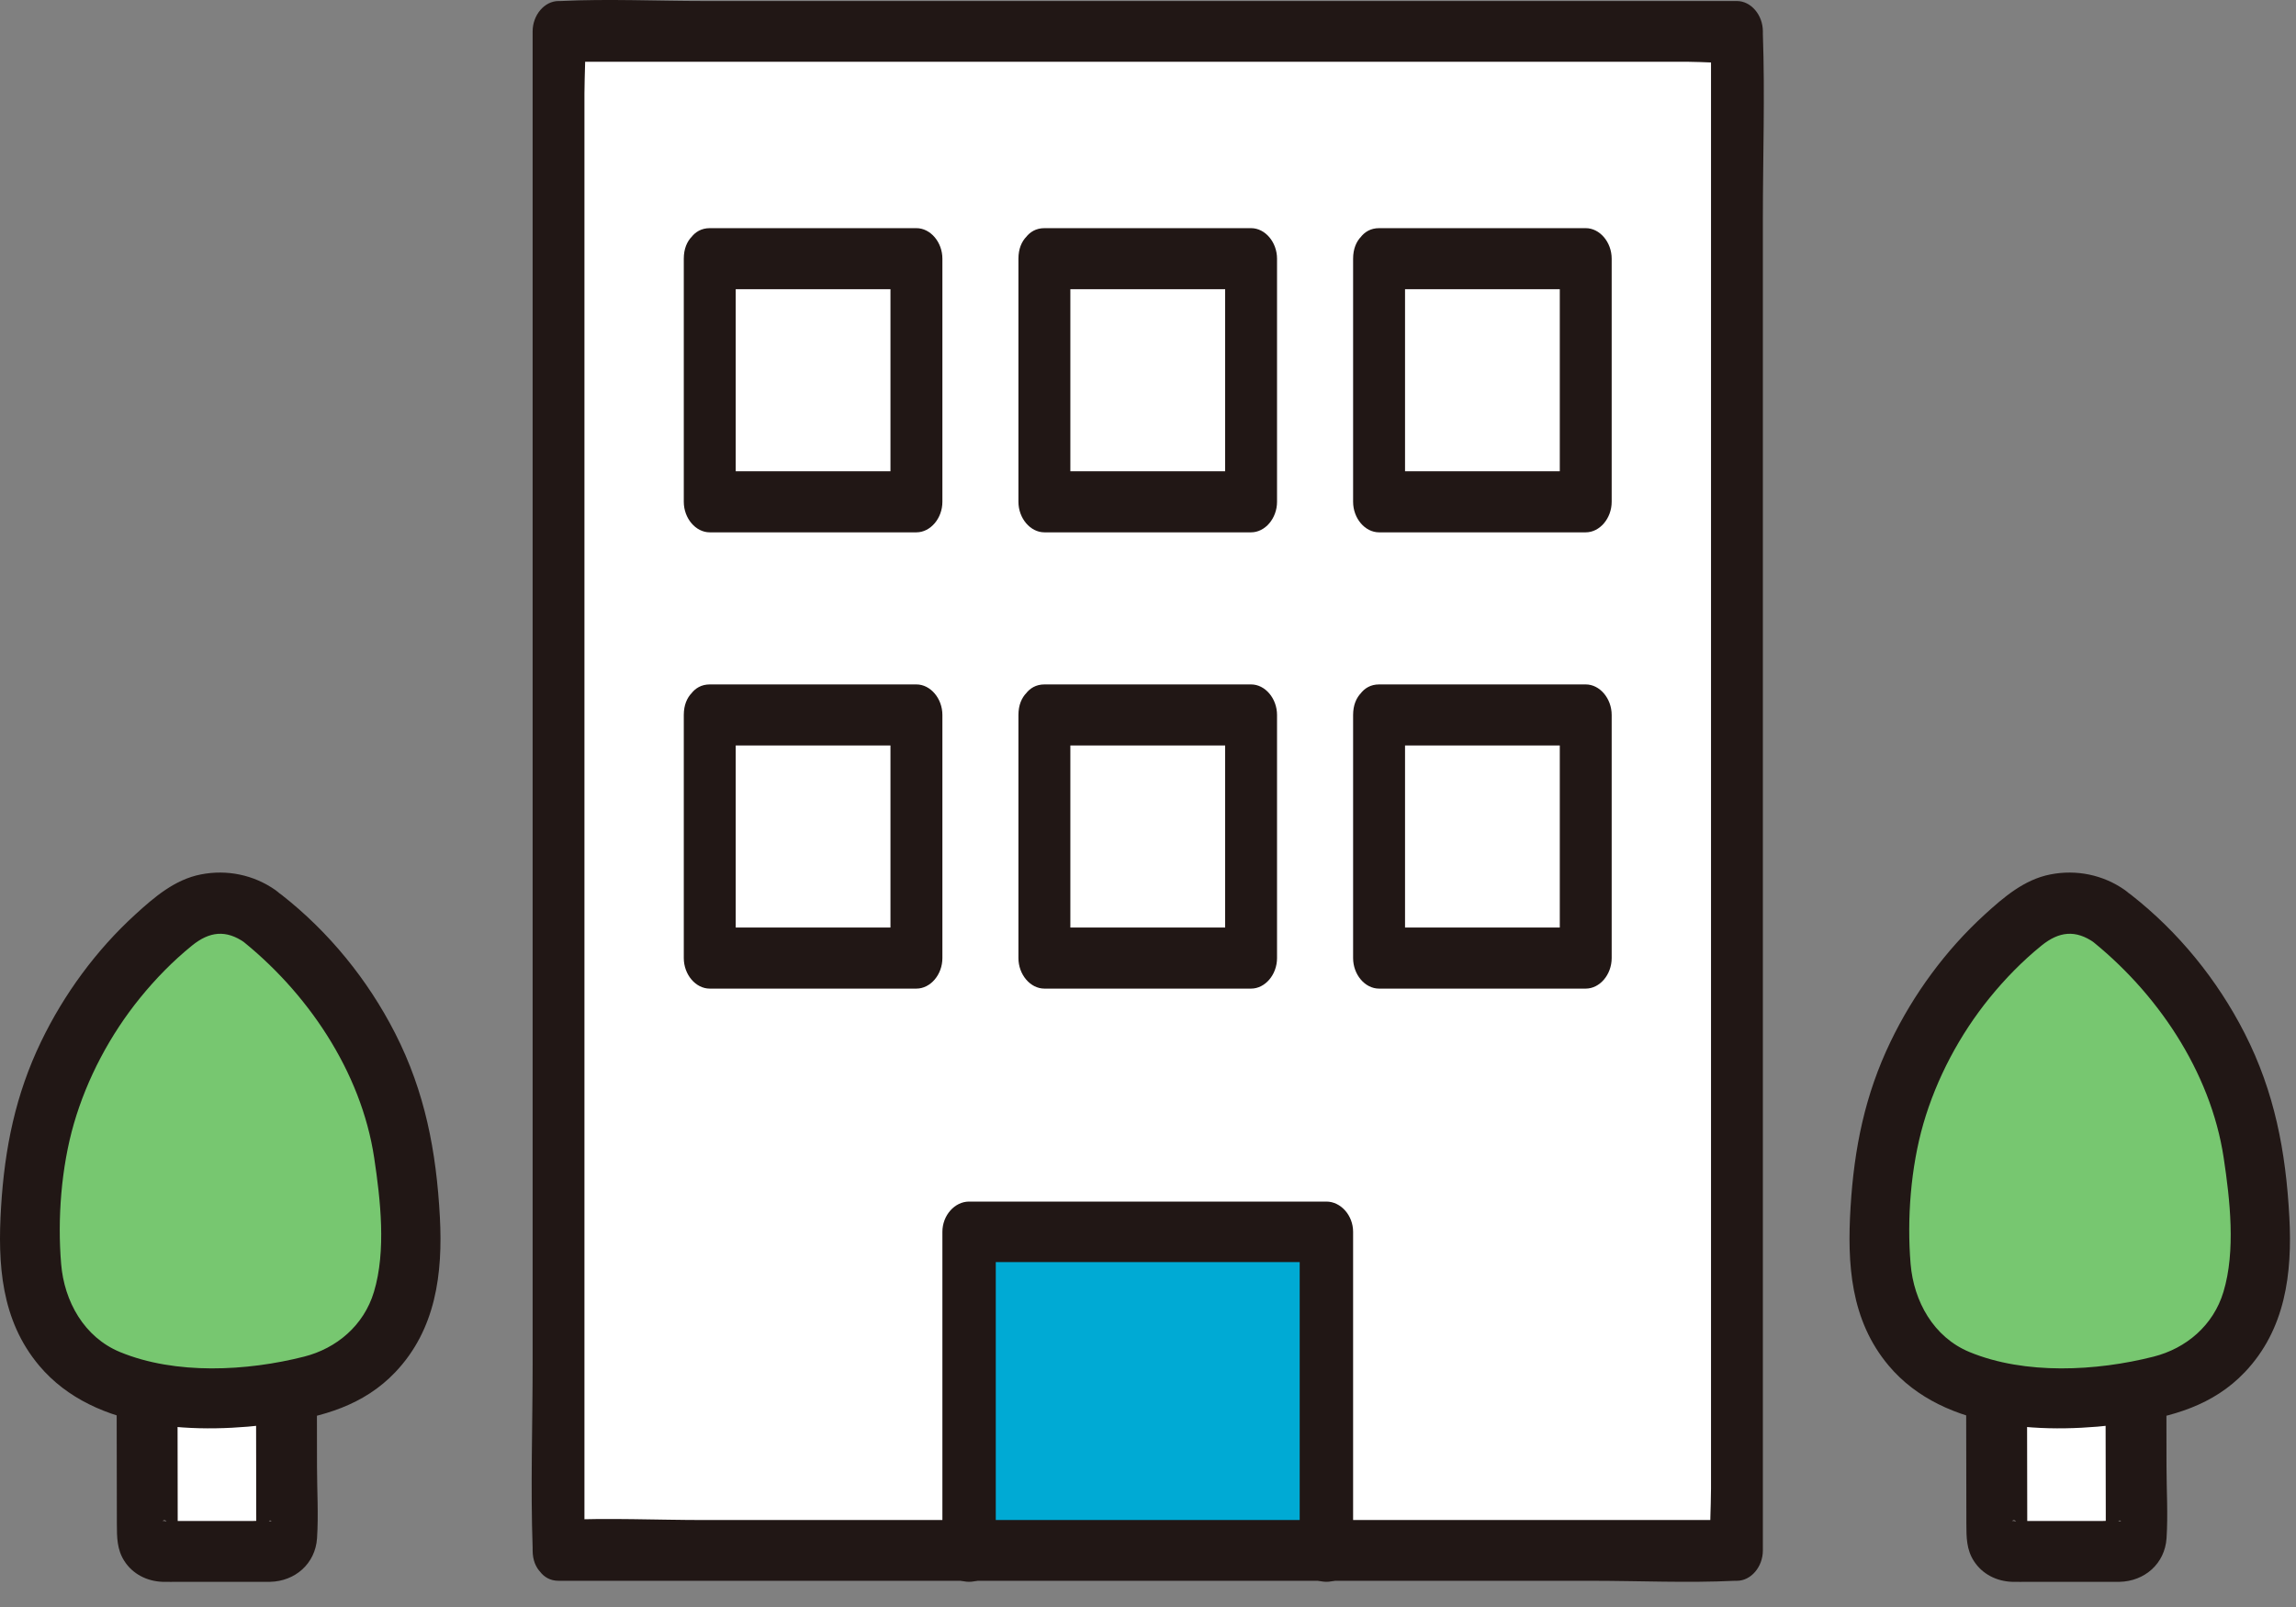
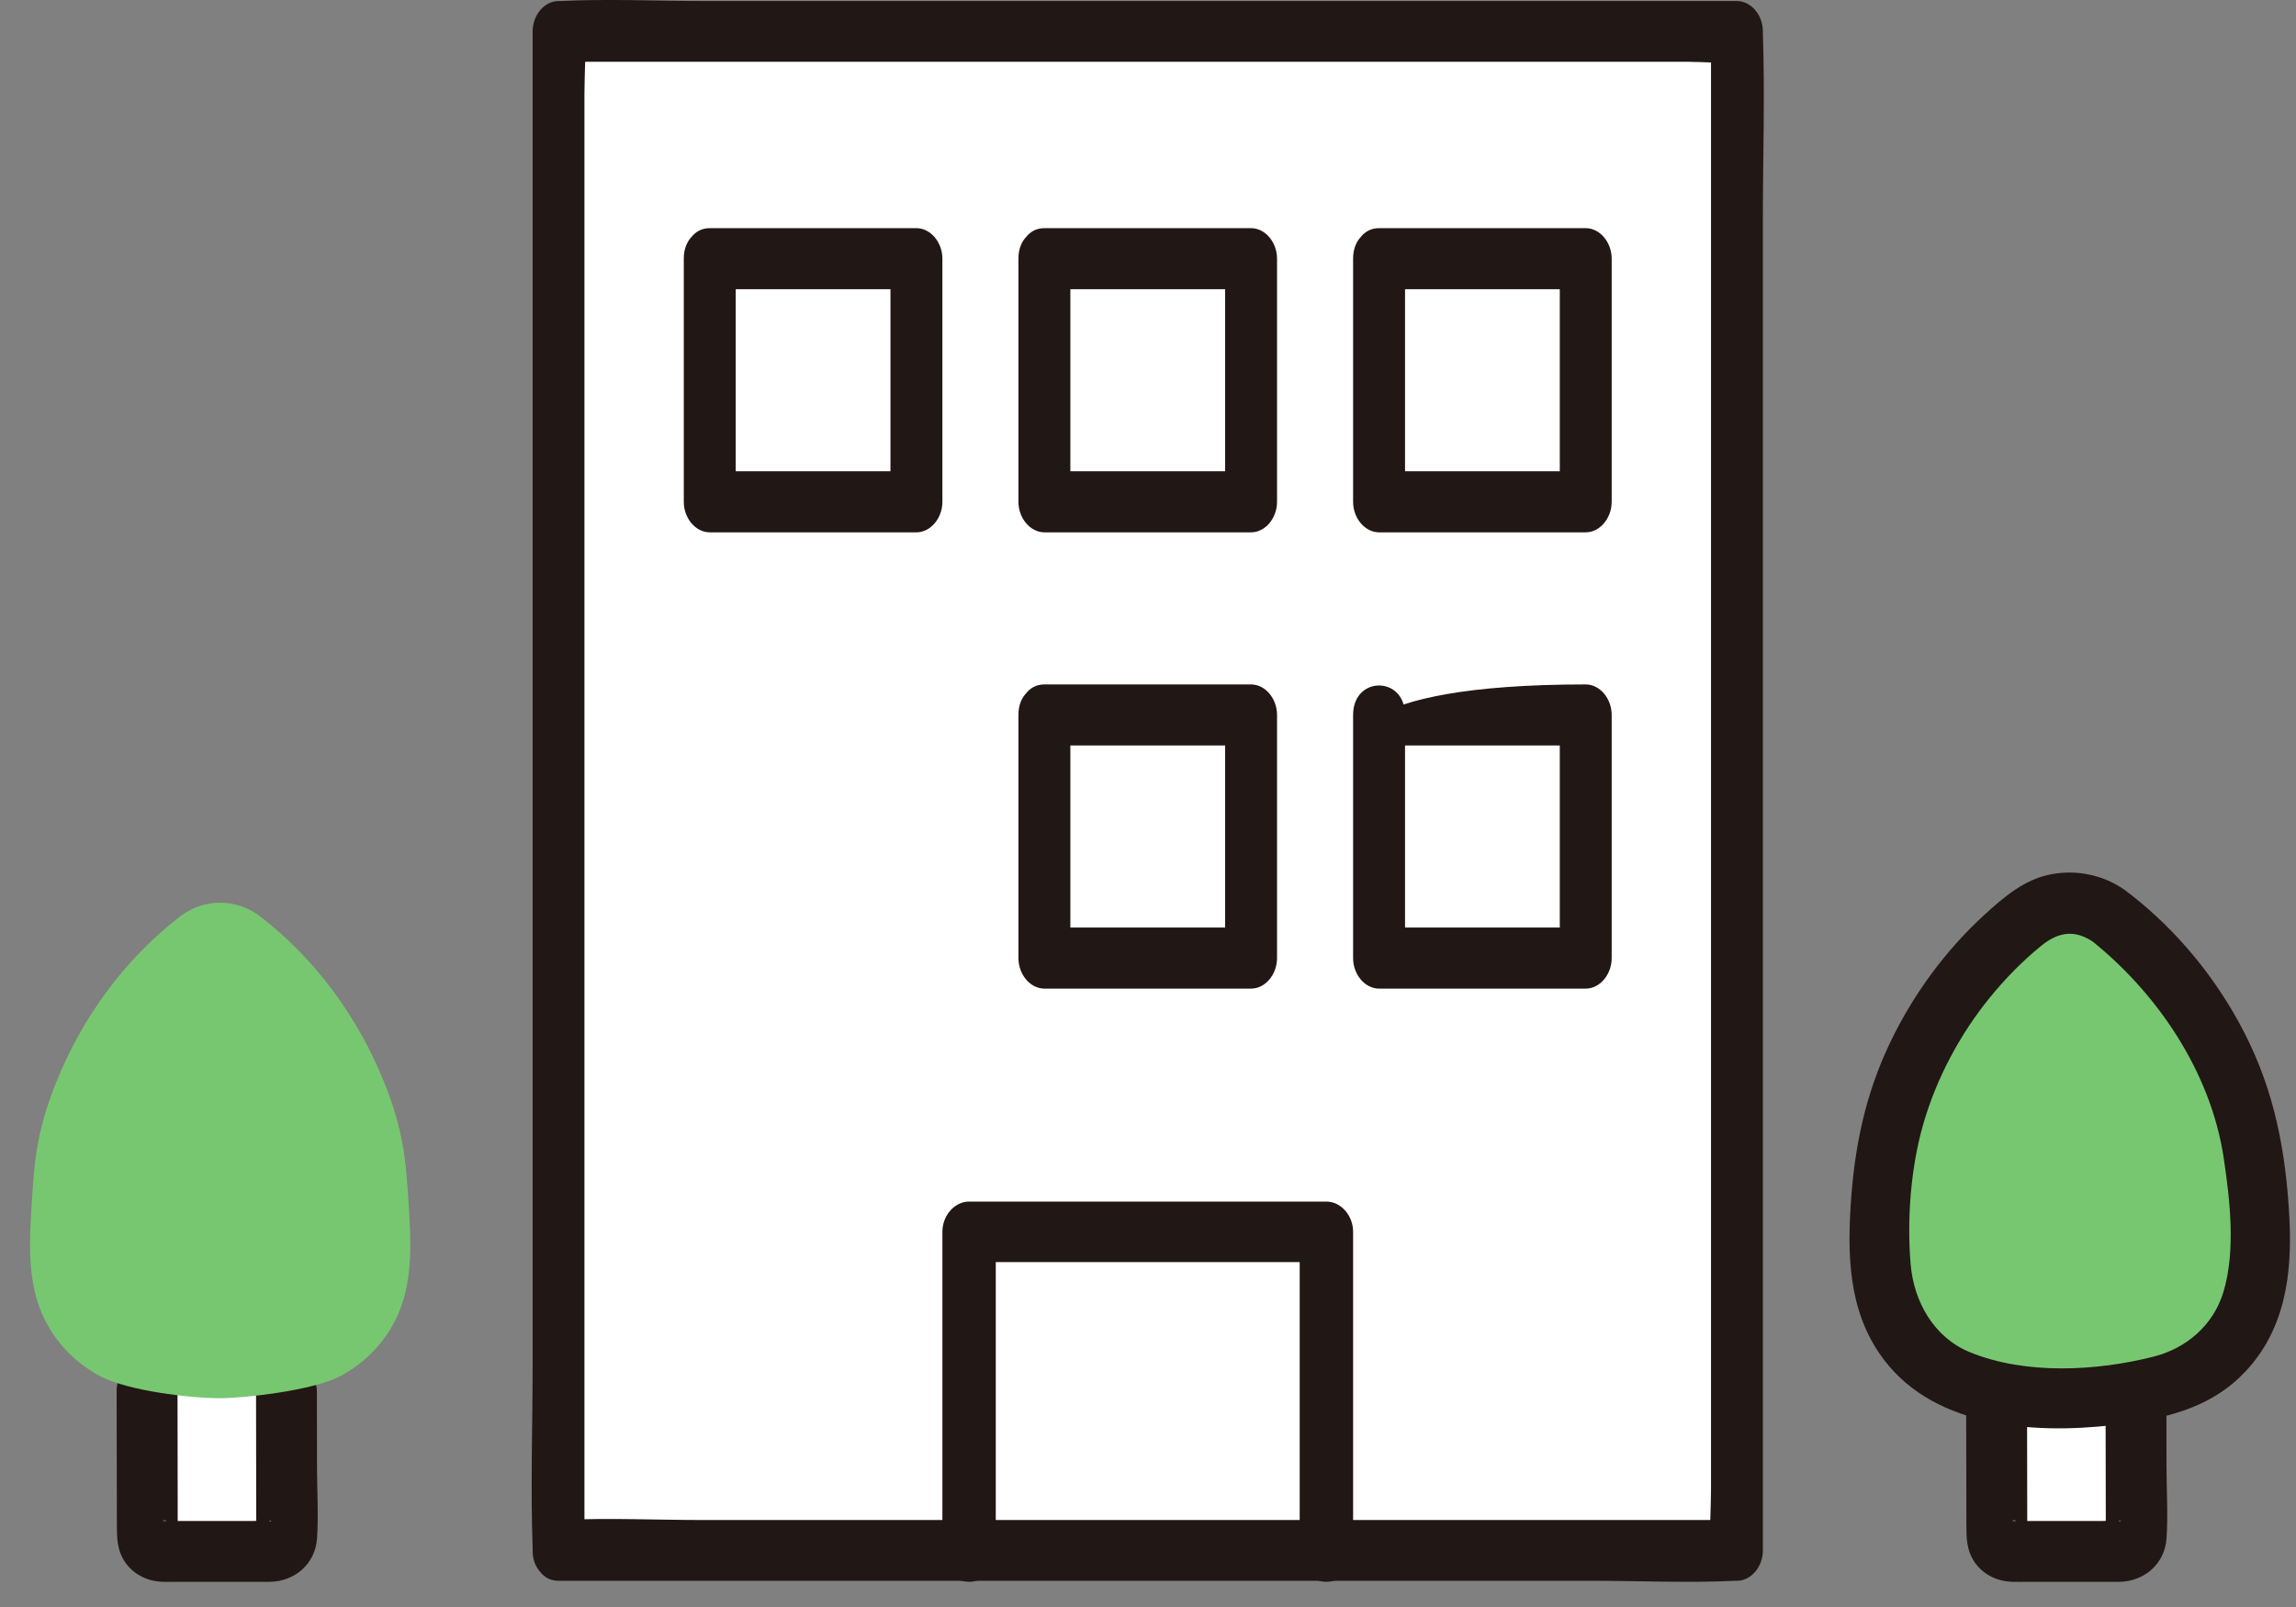
<svg xmlns="http://www.w3.org/2000/svg" width="60" height="42" viewBox="0 0 60 42" fill="none">
  <rect x="0" y="0" width="60" height="42" fill="#808080" stroke="none" />
  <path d="M3.844 36.343C3.844 37.516 3.848 38.972 3.85 40.151C3.851 40.37 4.028 40.547 4.248 40.547H7.096C7.315 40.547 7.494 40.369 7.493 40.149C7.491 38.98 7.486 37.538 7.486 36.37" fill="white" />
  <path d="M3.048 36.343C3.048 37.508 3.052 38.673 3.054 39.839C3.055 40.177 3.057 40.497 3.247 40.794C3.468 41.141 3.843 41.328 4.249 41.342C4.391 41.346 4.534 41.342 4.677 41.342H6.501C6.687 41.342 6.872 41.345 7.057 41.342C7.709 41.329 8.241 40.869 8.285 40.203C8.325 39.585 8.285 38.954 8.284 38.335C8.282 37.68 8.281 37.025 8.281 36.371C8.281 35.955 7.915 35.557 7.486 35.576C7.057 35.595 6.691 35.925 6.691 36.371C6.691 37.421 6.694 38.471 6.696 39.521C6.696 39.639 6.697 39.757 6.697 39.875C6.697 39.921 6.697 39.967 6.697 40.013C6.697 40.087 6.654 40.253 6.712 40.044C6.736 39.958 6.785 39.891 6.855 39.837C6.889 39.811 7.054 39.708 7.095 39.752C7.092 39.748 7.071 39.752 7.067 39.752C6.917 39.733 6.753 39.752 6.602 39.752H4.912C4.722 39.752 4.53 39.752 4.34 39.752C4.322 39.752 4.261 39.741 4.248 39.752C4.336 39.678 4.561 39.899 4.591 39.95C4.619 39.998 4.633 40.256 4.645 40.082C4.65 40.014 4.645 39.943 4.644 39.874C4.642 38.697 4.639 37.52 4.639 36.343C4.639 35.927 4.273 35.528 3.843 35.547C3.414 35.567 3.048 35.897 3.048 36.343Z" fill="#211715" />
  <path d="M6.797 23.95C6.18 23.474 5.327 23.474 4.709 23.95C3.264 25.062 2.149 26.591 1.469 28.285C1.262 28.8 1.093 29.333 0.992 29.88C0.896 30.4 0.862 30.93 0.829 31.457C0.77 32.388 0.716 33.353 1.052 34.223C1.343 34.977 1.924 35.611 2.643 35.98C3.362 36.348 4.948 36.543 5.753 36.543C6.361 36.543 8.145 36.348 8.864 35.98C9.583 35.611 10.164 34.977 10.455 34.223C10.791 33.353 10.737 32.388 10.678 31.457C10.645 30.93 10.611 30.4 10.515 29.88C10.415 29.333 10.246 28.8 10.038 28.285C9.357 26.59 8.243 25.062 6.797 23.95H6.797Z" fill="#77C770" />
-   <path d="M7.199 23.263C6.628 22.863 5.931 22.72 5.249 22.854C4.566 22.987 4.031 23.448 3.531 23.905C2.515 24.833 1.672 25.981 1.075 27.22C0.403 28.613 0.122 30.01 0.028 31.544C-0.064 33.034 0.024 34.503 1.025 35.693C2.483 37.427 5.21 37.492 7.282 37.195C8.431 37.03 9.504 36.732 10.33 35.863C11.391 34.746 11.574 33.284 11.495 31.808C11.403 30.099 11.109 28.54 10.325 27.003C9.612 25.606 8.594 24.354 7.359 23.387C7.021 23.123 6.564 23.058 6.235 23.387C5.96 23.663 5.895 24.246 6.235 24.512C8.017 25.907 9.439 27.995 9.779 30.265C9.943 31.356 10.095 32.694 9.772 33.764C9.508 34.643 8.795 35.241 7.949 35.456C6.455 35.836 4.589 35.937 3.135 35.336C2.197 34.948 1.679 34.011 1.598 33.037C1.498 31.854 1.601 30.51 1.93 29.37C2.274 28.183 2.882 27.039 3.661 26.08C4.065 25.582 4.521 25.115 5.019 24.712C5.475 24.344 5.905 24.292 6.396 24.636C7.236 25.224 8.031 23.847 7.199 23.263Z" fill="#211715" />
  <path d="M52.175 36.343C52.175 37.516 52.18 38.972 52.182 40.151C52.183 40.37 52.36 40.547 52.58 40.547H55.428C55.647 40.547 55.825 40.369 55.825 40.149C55.823 38.98 55.818 37.538 55.818 36.37" fill="white" />
  <path d="M51.38 36.343C51.38 37.508 51.384 38.673 51.386 39.839C51.387 40.177 51.389 40.497 51.579 40.794C51.8 41.141 52.175 41.328 52.581 41.342C52.723 41.346 52.866 41.342 53.009 41.342H54.833C55.019 41.342 55.204 41.345 55.389 41.342C56.041 41.329 56.573 40.869 56.617 40.203C56.657 39.585 56.617 38.954 56.616 38.335C56.614 37.68 56.613 37.025 56.613 36.371C56.613 35.955 56.247 35.557 55.818 35.576C55.389 35.595 55.023 35.925 55.023 36.371C55.023 37.42 55.026 38.471 55.029 39.521C55.029 39.639 55.029 39.757 55.029 39.875C55.029 39.921 55.029 39.967 55.029 40.013C55.029 40.087 54.986 40.253 55.044 40.044C55.068 39.958 55.117 39.891 55.187 39.837C55.221 39.811 55.386 39.707 55.427 39.752C55.424 39.748 55.403 39.752 55.399 39.752C55.249 39.733 55.085 39.752 54.934 39.752H53.244C53.054 39.752 52.862 39.752 52.672 39.752C52.654 39.752 52.593 39.741 52.58 39.752C52.668 39.678 52.893 39.899 52.923 39.95C52.952 39.998 52.965 40.256 52.977 40.082C52.982 40.014 52.977 39.943 52.977 39.874C52.974 38.697 52.971 37.52 52.971 36.343C52.971 35.927 52.605 35.528 52.175 35.547C51.746 35.566 51.38 35.897 51.38 36.343Z" fill="#211715" />
  <path d="M55.129 23.95C54.511 23.474 53.658 23.474 53.041 23.95C51.596 25.062 50.481 26.591 49.8 28.285C49.593 28.8 49.424 29.333 49.323 29.88C49.227 30.4 49.194 30.93 49.16 31.457C49.102 32.388 49.047 33.353 49.383 34.223C49.674 34.977 50.256 35.611 50.975 35.98C51.694 36.348 53.28 36.543 54.085 36.543C54.693 36.543 56.476 36.348 57.195 35.98C57.914 35.611 58.496 34.977 58.787 34.223C59.123 33.353 59.069 32.388 59.01 31.457C58.977 30.93 58.943 30.4 58.847 29.88C58.746 29.333 58.578 28.8 58.37 28.285C57.689 26.59 56.574 25.062 55.128 23.95H55.129Z" fill="#77C770" />
  <path d="M55.53 23.263C54.96 22.863 54.263 22.72 53.581 22.854C52.898 22.987 52.363 23.448 51.862 23.905C50.846 24.833 50.004 25.981 49.407 27.22C48.735 28.613 48.454 30.01 48.36 31.544C48.268 33.034 48.356 34.503 49.357 35.693C50.815 37.427 53.542 37.492 55.614 37.195C56.763 37.03 57.836 36.732 58.662 35.863C59.723 34.746 59.906 33.284 59.826 31.808C59.735 30.099 59.441 28.54 58.657 27.003C57.944 25.606 56.926 24.354 55.691 23.387C55.353 23.123 54.896 23.058 54.567 23.387C54.292 23.663 54.227 24.246 54.567 24.512C56.349 25.907 57.77 27.995 58.111 30.265C58.275 31.356 58.427 32.694 58.104 33.764C57.84 34.643 57.127 35.241 56.281 35.456C54.787 35.836 52.921 35.937 51.467 35.336C50.529 34.948 50.011 34.011 49.929 33.037C49.83 31.854 49.933 30.51 50.262 29.37C50.606 28.183 51.214 27.039 51.993 26.08C52.397 25.582 52.853 25.115 53.351 24.712C53.807 24.344 54.237 24.292 54.728 24.636C55.568 25.224 56.363 23.847 55.53 23.263Z" fill="#211715" />
  <path d="M45.298 0.795H14.689V40.547H45.298V0.795Z" fill="white" />
-   <path d="M25.422 40.547V32.199H34.565V40.547" fill="#00AAD4" />
  <path d="M26.022 40.578V32.194L25.325 32.985H34.662L33.964 32.194V40.578C33.964 41.595 35.36 41.597 35.36 40.578V32.194C35.36 31.767 35.04 31.404 34.662 31.404H25.325C24.947 31.404 24.627 31.766 24.627 32.194V40.578C24.627 41.595 26.022 41.597 26.022 40.578Z" fill="#211715" />
  <path d="M18.664 6.758V13.118C19.728 13.118 22.512 13.118 23.832 13.118C23.832 10.866 23.832 6.758 23.832 6.758H18.664Z" fill="white" />
  <path d="M27.409 6.758V13.118C28.474 13.118 31.258 13.118 32.577 13.118C32.577 10.866 32.577 6.758 32.577 6.758H27.41H27.409Z" fill="white" />
  <path d="M36.155 6.758V13.118C37.219 13.118 40.003 13.118 41.322 13.118C41.322 10.866 41.322 6.758 41.322 6.758H36.155Z" fill="white" />
  <path d="M18.664 18.683V25.044C19.728 25.044 22.512 25.044 23.832 25.044C23.832 22.791 23.832 18.683 23.832 18.683H18.664Z" fill="white" />
  <path d="M27.409 18.683V25.044C28.474 25.044 31.258 25.044 32.577 25.044C32.577 22.791 32.577 18.683 32.577 18.683H27.41H27.409Z" fill="white" />
-   <path d="M36.155 18.683V25.044C37.219 25.044 40.003 25.044 41.322 25.044C41.322 22.791 41.322 18.683 41.322 18.683H36.155Z" fill="white" />
  <path d="M17.869 6.761V13.115C17.869 13.546 18.18 13.913 18.547 13.913C20.348 13.913 22.148 13.913 23.948 13.913C24.315 13.913 24.627 13.547 24.627 13.115C24.627 10.997 24.627 8.879 24.627 6.761C24.627 6.329 24.316 5.963 23.948 5.963H18.548C17.675 5.963 17.673 7.559 18.548 7.559H23.948L23.27 6.761C23.27 8.879 23.27 10.997 23.27 13.115L23.948 12.317C22.148 12.317 20.348 12.317 18.547 12.317L19.226 13.115V6.761C19.226 5.734 17.869 5.732 17.869 6.761Z" fill="#211715" />
  <path d="M26.614 6.761V13.115C26.614 13.546 26.925 13.913 27.293 13.913C29.093 13.913 30.893 13.913 32.694 13.913C33.061 13.913 33.372 13.547 33.372 13.115C33.372 10.997 33.372 8.879 33.372 6.761C33.372 6.329 33.062 5.963 32.694 5.963H27.293C26.42 5.963 26.419 7.559 27.293 7.559H32.694L32.016 6.761C32.016 8.879 32.016 10.997 32.016 13.115L32.694 12.317C30.893 12.317 29.093 12.317 27.293 12.317L27.971 13.115V6.761C27.971 5.734 26.614 5.732 26.614 6.761Z" fill="#211715" />
  <path d="M35.36 6.761V13.115C35.36 13.546 35.67 13.913 36.038 13.913C37.839 13.913 39.639 13.913 41.439 13.913C41.806 13.913 42.117 13.547 42.117 13.115C42.117 10.997 42.117 8.879 42.117 6.761C42.117 6.329 41.807 5.963 41.439 5.963H36.038C35.165 5.963 35.164 7.559 36.038 7.559H41.439L40.761 6.761C40.761 8.879 40.761 10.997 40.761 13.115L41.439 12.317C39.639 12.317 37.839 12.317 36.038 12.317L36.717 13.115V6.761C36.717 5.734 35.36 5.732 35.36 6.761Z" fill="#211715" />
-   <path d="M17.869 18.686V25.04C17.869 25.472 18.18 25.838 18.547 25.838C20.348 25.838 22.148 25.838 23.948 25.838C24.315 25.838 24.627 25.473 24.627 25.04C24.627 22.922 24.627 20.805 24.627 18.686C24.627 18.255 24.316 17.888 23.948 17.888H18.548C17.675 17.888 17.673 19.484 18.548 19.484H23.948L23.27 18.686C23.27 20.805 23.27 22.922 23.27 25.04L23.948 24.242C22.148 24.242 20.348 24.242 18.547 24.242L19.226 25.04V18.686C19.226 17.659 17.869 17.658 17.869 18.686Z" fill="#211715" />
  <path d="M26.614 18.686V25.04C26.614 25.472 26.925 25.838 27.293 25.838C29.093 25.838 30.893 25.838 32.694 25.838C33.061 25.838 33.372 25.473 33.372 25.04C33.372 22.922 33.372 20.805 33.372 18.686C33.372 18.255 33.062 17.888 32.694 17.888H27.293C26.42 17.888 26.419 19.484 27.293 19.484H32.694L32.016 18.686C32.016 20.805 32.016 22.922 32.016 25.04L32.694 24.242C30.893 24.242 29.093 24.242 27.293 24.242L27.971 25.04V18.686C27.971 17.659 26.614 17.658 26.614 18.686Z" fill="#211715" />
-   <path d="M35.36 18.686V25.04C35.36 25.472 35.67 25.838 36.038 25.838C37.839 25.838 39.639 25.838 41.439 25.838C41.806 25.838 42.117 25.473 42.117 25.04C42.117 22.922 42.117 20.805 42.117 18.686C42.117 18.255 41.807 17.888 41.439 17.888H36.038C35.165 17.888 35.164 19.484 36.038 19.484H41.439L40.761 18.686C40.761 20.805 40.761 22.922 40.761 25.04L41.439 24.242C39.639 24.242 37.839 24.242 36.038 24.242L36.717 25.04V18.686C36.717 17.659 35.36 17.658 35.36 18.686Z" fill="#211715" />
+   <path d="M35.36 18.686V25.04C35.36 25.472 35.67 25.838 36.038 25.838C37.839 25.838 39.639 25.838 41.439 25.838C41.806 25.838 42.117 25.473 42.117 25.04C42.117 22.922 42.117 20.805 42.117 18.686C42.117 18.255 41.807 17.888 41.439 17.888C35.165 17.888 35.164 19.484 36.038 19.484H41.439L40.761 18.686C40.761 20.805 40.761 22.922 40.761 25.04L41.439 24.242C39.639 24.242 37.839 24.242 36.038 24.242L36.717 25.04V18.686C36.717 17.659 35.36 17.658 35.36 18.686Z" fill="#211715" />
  <path d="M15.273 40.521V2.441C15.273 1.935 15.319 1.394 15.273 0.89C15.271 0.867 15.273 0.844 15.273 0.821L14.596 1.615H44.131C44.524 1.615 44.944 1.665 45.335 1.615C45.353 1.613 45.372 1.615 45.39 1.615L44.713 0.821V38.901C44.713 39.407 44.667 39.947 44.713 40.452C44.715 40.474 44.713 40.498 44.713 40.521L45.39 39.727H18.404C17.158 39.727 15.898 39.666 14.652 39.727C14.633 39.727 14.614 39.727 14.596 39.727C13.724 39.727 13.723 41.315 14.596 41.315H41.582C42.829 41.315 44.089 41.375 45.335 41.315C45.354 41.314 45.372 41.315 45.391 41.315C45.757 41.315 46.068 40.951 46.068 40.521V5.706C46.068 4.105 46.124 2.489 46.068 0.89C46.067 0.867 46.068 0.844 46.068 0.821C46.068 0.392 45.758 0.027 45.391 0.027H18.404C17.158 0.027 15.898 -0.034 14.652 0.027C14.633 0.028 14.614 0.027 14.596 0.027C14.23 0.027 13.919 0.391 13.919 0.821V35.636C13.919 37.236 13.863 38.852 13.919 40.452C13.919 40.475 13.919 40.498 13.919 40.521C13.919 41.542 15.273 41.544 15.273 40.521Z" fill="#211715" />
</svg>